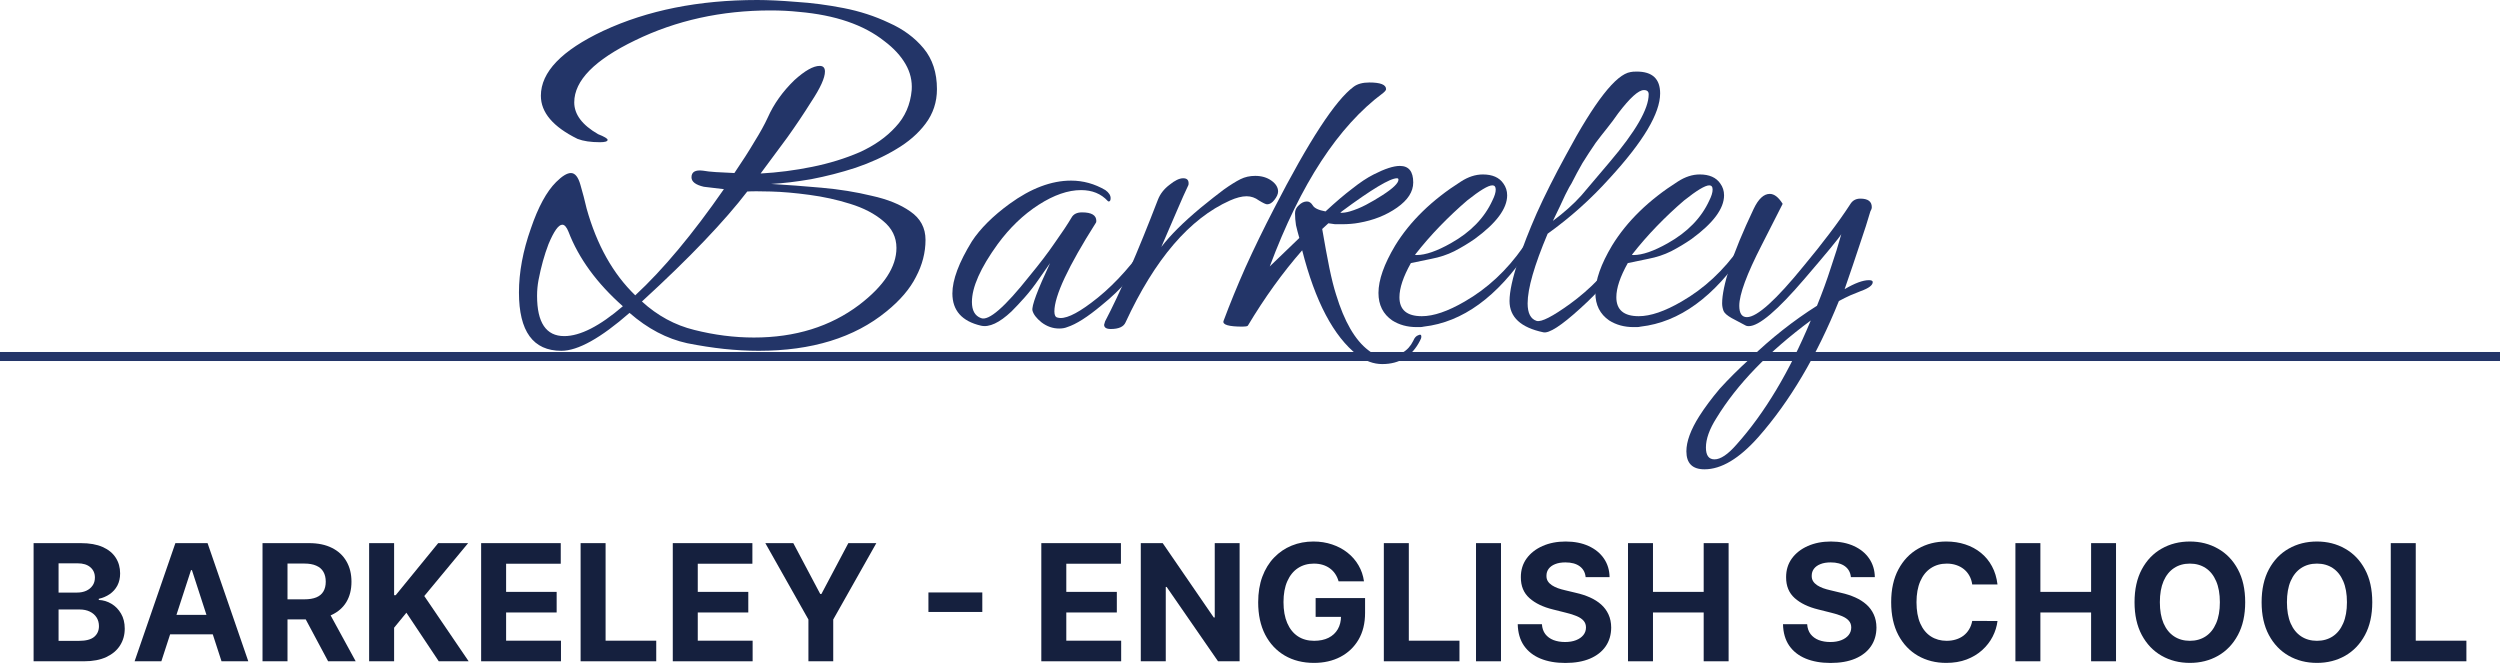
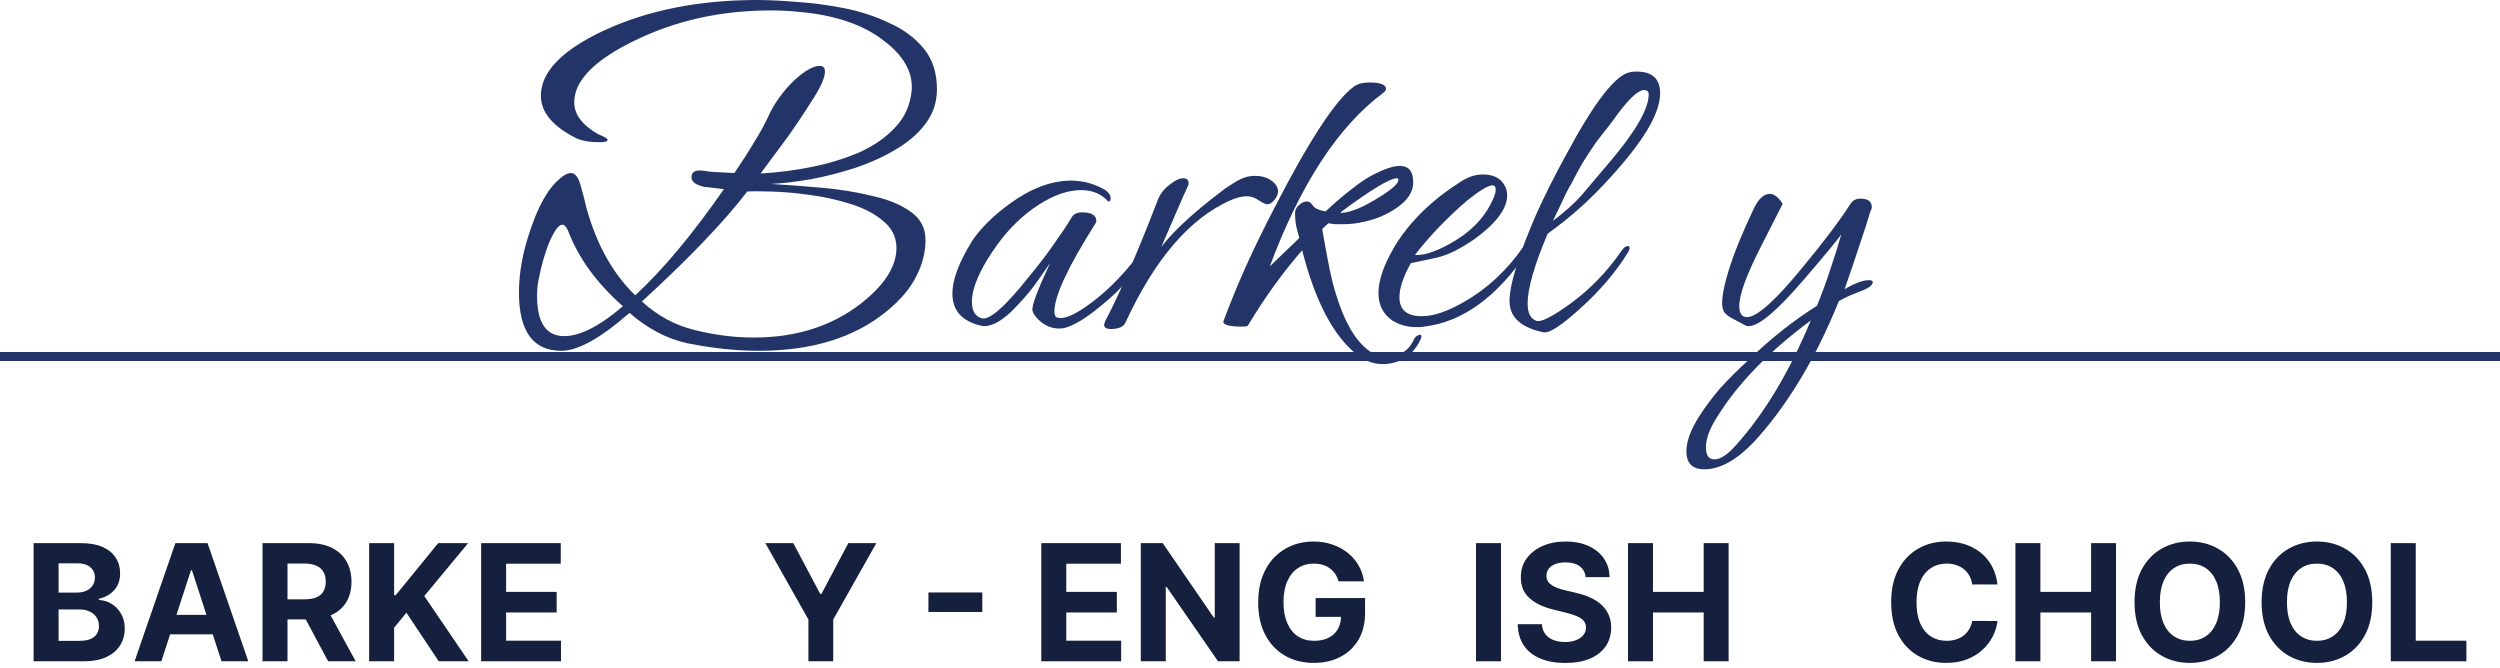
<svg xmlns="http://www.w3.org/2000/svg" width="277" height="74" viewBox="0 0 277 74" fill="none">
  <line y1="39.5" x2="277" y2="39.5" stroke="#233568" />
  <path d="M3.722 73.27V60.179H8.963C9.926 60.179 10.729 60.322 11.373 60.607C12.016 60.893 12.5 61.289 12.824 61.796C13.148 62.299 13.31 62.879 13.31 63.535C13.31 64.046 13.207 64.496 13.003 64.883C12.798 65.267 12.517 65.582 12.159 65.829C11.806 66.072 11.401 66.245 10.945 66.347V66.475C11.443 66.496 11.91 66.637 12.345 66.897C12.784 67.157 13.139 67.521 13.412 67.99C13.685 68.454 13.821 69.008 13.821 69.652C13.821 70.347 13.649 70.967 13.303 71.512C12.962 72.053 12.457 72.481 11.788 72.797C11.119 73.112 10.295 73.27 9.315 73.27H3.722ZM6.489 71.007H8.746C9.517 71.007 10.08 70.86 10.433 70.566C10.787 70.268 10.964 69.871 10.964 69.377C10.964 69.015 10.877 68.695 10.702 68.418C10.527 68.141 10.278 67.924 9.954 67.766C9.634 67.609 9.253 67.53 8.81 67.53H6.489V71.007ZM6.489 65.657H8.541C8.921 65.657 9.257 65.591 9.551 65.459C9.85 65.322 10.084 65.131 10.254 64.883C10.429 64.636 10.516 64.34 10.516 63.995C10.516 63.522 10.348 63.141 10.011 62.851C9.679 62.561 9.206 62.416 8.592 62.416H6.489V65.657Z" fill="#15203E" />
  <path d="M17.878 73.27H14.913L19.432 60.179H22.998L27.511 73.27H24.545L21.266 63.17H21.164L17.878 73.27ZM17.693 68.124H24.699V70.285H17.693V68.124Z" fill="#15203E" />
  <path d="M29.087 73.27V60.179H34.252C35.24 60.179 36.084 60.356 36.783 60.709C37.486 61.059 38.021 61.555 38.387 62.199C38.758 62.838 38.943 63.59 38.943 64.455C38.943 65.325 38.756 66.072 38.381 66.699C38.006 67.321 37.463 67.798 36.751 68.131C36.044 68.463 35.187 68.629 34.181 68.629H30.723V66.405H33.734C34.262 66.405 34.701 66.332 35.051 66.188C35.4 66.043 35.66 65.825 35.831 65.535C36.005 65.246 36.093 64.886 36.093 64.455C36.093 64.021 36.005 63.654 35.831 63.356C35.66 63.057 35.398 62.832 35.044 62.678C34.695 62.521 34.254 62.442 33.721 62.442H31.855V73.27H29.087ZM36.157 67.312L39.41 73.27H36.355L33.171 67.312H36.157Z" fill="#15203E" />
  <path d="M40.899 73.27V60.179H43.667V65.951H43.84L48.551 60.179H51.868L47.01 66.04L51.926 73.27H48.615L45.029 67.888L43.667 69.55V73.27H40.899Z" fill="#15203E" />
  <path d="M53.31 73.27V60.179H62.131V62.461H56.077V65.58H61.677V67.862H56.077V70.988H62.156V73.27H53.31Z" fill="#15203E" />
-   <path d="M64.331 73.27V60.179H67.099V70.988H72.711V73.27H64.331Z" fill="#15203E" />
-   <path d="M74.544 73.27V60.179H83.365V62.461H77.312V65.58H82.911V67.862H77.312V70.988H83.391V73.27H74.544Z" fill="#15203E" />
  <path d="M84.798 60.179H87.898L90.884 65.817H91.011L93.996 60.179H97.097L92.322 68.642V73.27H89.573V68.642L84.798 60.179Z" fill="#15203E" />
  <path d="M108.84 65.644V67.805H102.87V65.644H108.84Z" fill="#15203E" />
  <path d="M115.378 73.27V60.179H124.199V62.461H118.146V65.58H123.745V67.862H118.146V70.988H124.225V73.27H115.378Z" fill="#15203E" />
  <path d="M137.349 60.179V73.27H134.958L129.263 65.031H129.167V73.27H126.399V60.179H128.828L134.479 68.412H134.594V60.179H137.349Z" fill="#15203E" />
  <path d="M148.316 64.41C148.227 64.099 148.101 63.825 147.939 63.586C147.777 63.343 147.579 63.139 147.345 62.972C147.114 62.802 146.85 62.672 146.552 62.582C146.258 62.493 145.932 62.448 145.574 62.448C144.905 62.448 144.317 62.614 143.81 62.947C143.307 63.279 142.915 63.763 142.634 64.398C142.352 65.028 142.212 65.8 142.212 66.712C142.212 67.624 142.35 68.399 142.627 69.038C142.904 69.678 143.296 70.165 143.803 70.502C144.31 70.835 144.909 71.001 145.6 71.001C146.226 71.001 146.761 70.89 147.204 70.668C147.651 70.442 147.992 70.125 148.227 69.716C148.465 69.307 148.585 68.823 148.585 68.265L149.147 68.348H145.772V66.264H151.25V67.913C151.25 69.064 151.007 70.053 150.521 70.879C150.036 71.702 149.367 72.337 148.514 72.784C147.662 73.227 146.686 73.449 145.587 73.449C144.359 73.449 143.281 73.178 142.352 72.637C141.423 72.092 140.699 71.318 140.179 70.317C139.663 69.311 139.406 68.118 139.406 66.737C139.406 65.676 139.559 64.73 139.866 63.899C140.177 63.064 140.612 62.356 141.17 61.777C141.728 61.197 142.378 60.756 143.119 60.454C143.861 60.151 144.664 60 145.529 60C146.271 60 146.961 60.109 147.6 60.326C148.239 60.539 148.806 60.842 149.301 61.234C149.799 61.626 150.206 62.092 150.521 62.633C150.837 63.17 151.039 63.763 151.129 64.41H148.316Z" fill="#15203E" />
-   <path d="M153.329 73.27V60.179H156.097V70.988H161.709V73.27H153.329Z" fill="#15203E" />
  <path d="M166.31 60.179V73.27H163.542V60.179H166.31Z" fill="#15203E" />
  <path d="M175.688 63.944C175.637 63.428 175.418 63.028 175.03 62.742C174.642 62.457 174.116 62.314 173.451 62.314C173 62.314 172.618 62.378 172.307 62.506C171.996 62.629 171.757 62.802 171.591 63.023C171.429 63.245 171.348 63.496 171.348 63.778C171.34 64.012 171.389 64.217 171.495 64.391C171.606 64.566 171.757 64.717 171.949 64.845C172.141 64.969 172.362 65.077 172.614 65.171C172.865 65.261 173.134 65.337 173.419 65.401L174.595 65.683C175.166 65.81 175.691 65.981 176.168 66.194C176.645 66.407 177.059 66.669 177.408 66.98C177.757 67.291 178.028 67.658 178.22 68.079C178.416 68.501 178.516 68.985 178.52 69.531C178.516 70.332 178.311 71.026 177.907 71.614C177.506 72.198 176.926 72.652 176.168 72.976C175.414 73.296 174.504 73.455 173.438 73.455C172.382 73.455 171.461 73.293 170.677 72.969C169.897 72.646 169.288 72.166 168.849 71.531C168.414 70.892 168.186 70.102 168.165 69.16H170.843C170.873 69.599 170.999 69.965 171.22 70.259C171.446 70.549 171.747 70.769 172.122 70.918C172.501 71.062 172.929 71.135 173.407 71.135C173.875 71.135 174.282 71.067 174.627 70.93C174.977 70.794 175.247 70.604 175.439 70.362C175.631 70.119 175.727 69.84 175.727 69.524C175.727 69.23 175.639 68.983 175.465 68.783C175.294 68.582 175.043 68.412 174.71 68.271C174.382 68.131 173.98 68.003 173.502 67.888L172.077 67.53C170.973 67.261 170.102 66.842 169.463 66.271C168.823 65.7 168.506 64.93 168.51 63.963C168.506 63.17 168.717 62.478 169.143 61.886C169.573 61.293 170.164 60.831 170.914 60.499C171.664 60.166 172.516 60 173.47 60C174.442 60 175.29 60.166 176.014 60.499C176.743 60.831 177.31 61.293 177.715 61.886C178.12 62.478 178.328 63.164 178.341 63.944H175.688Z" fill="#15203E" />
  <path d="M180.382 73.27V60.179H183.15V65.58H188.768V60.179H191.53V73.27H188.768V67.862H183.15V73.27H180.382Z" fill="#15203E" />
-   <path d="M205.079 63.944C205.028 63.428 204.808 63.028 204.421 62.742C204.033 62.457 203.507 62.314 202.842 62.314C202.39 62.314 202.009 62.378 201.698 62.506C201.387 62.629 201.148 62.802 200.982 63.023C200.82 63.245 200.739 63.496 200.739 63.778C200.73 64.012 200.779 64.217 200.886 64.391C200.997 64.566 201.148 64.717 201.34 64.845C201.532 64.969 201.753 65.077 202.005 65.171C202.256 65.261 202.524 65.337 202.81 65.401L203.986 65.683C204.557 65.81 205.081 65.981 205.559 66.194C206.036 66.407 206.449 66.669 206.799 66.98C207.148 67.291 207.419 67.658 207.61 68.079C207.806 68.501 207.907 68.985 207.911 69.531C207.907 70.332 207.702 71.026 207.297 71.614C206.897 72.198 206.317 72.652 205.559 72.976C204.804 73.296 203.894 73.455 202.829 73.455C201.772 73.455 200.852 73.293 200.068 72.969C199.288 72.646 198.679 72.166 198.24 71.531C197.805 70.892 197.577 70.102 197.556 69.16H200.234C200.264 69.599 200.389 69.965 200.611 70.259C200.837 70.549 201.137 70.769 201.512 70.918C201.892 71.062 202.32 71.135 202.797 71.135C203.266 71.135 203.673 71.067 204.018 70.93C204.367 70.794 204.638 70.604 204.83 70.362C205.022 70.119 205.117 69.84 205.117 69.524C205.117 69.23 205.03 68.983 204.855 68.783C204.685 68.582 204.434 68.412 204.101 68.271C203.773 68.131 203.37 68.003 202.893 67.888L201.468 67.53C200.364 67.261 199.492 66.842 198.853 66.271C198.214 65.7 197.897 64.93 197.901 63.963C197.897 63.17 198.108 62.478 198.534 61.886C198.964 61.293 199.554 60.831 200.304 60.499C201.054 60.166 201.907 60 202.861 60C203.833 60 204.681 60.166 205.405 60.499C206.134 60.831 206.701 61.293 207.105 61.886C207.51 62.478 207.719 63.164 207.732 63.944H205.079Z" fill="#15203E" />
  <path d="M221.323 64.762H218.523C218.472 64.4 218.368 64.078 218.21 63.797C218.052 63.511 217.85 63.269 217.603 63.068C217.356 62.868 217.07 62.715 216.746 62.608C216.427 62.501 216.079 62.448 215.704 62.448C215.027 62.448 214.437 62.617 213.934 62.953C213.431 63.285 213.041 63.771 212.764 64.41C212.487 65.046 212.348 65.817 212.348 66.724C212.348 67.658 212.487 68.442 212.764 69.077C213.045 69.712 213.437 70.191 213.94 70.515C214.443 70.839 215.025 71.001 215.685 71.001C216.056 71.001 216.399 70.952 216.714 70.854C217.034 70.756 217.317 70.613 217.564 70.425C217.812 70.234 218.016 70.001 218.178 69.729C218.344 69.456 218.459 69.145 218.523 68.796L221.323 68.808C221.25 69.409 221.069 69.989 220.78 70.547C220.494 71.101 220.108 71.597 219.623 72.036C219.141 72.471 218.566 72.816 217.897 73.072C217.232 73.323 216.48 73.449 215.64 73.449C214.473 73.449 213.429 73.185 212.508 72.656C211.592 72.128 210.868 71.363 210.335 70.362C209.807 69.36 209.542 68.148 209.542 66.724C209.542 65.297 209.811 64.082 210.348 63.081C210.885 62.08 211.613 61.317 212.534 60.793C213.454 60.264 214.49 60 215.64 60C216.399 60 217.102 60.106 217.75 60.32C218.402 60.533 218.979 60.844 219.482 61.253C219.985 61.658 220.394 62.154 220.709 62.742C221.029 63.33 221.233 64.004 221.323 64.762Z" fill="#15203E" />
  <path d="M223.308 73.27V60.179H226.075V65.58H231.694V60.179H234.455V73.27H231.694V67.862H226.075V73.27H223.308Z" fill="#15203E" />
  <path d="M248.767 66.724C248.767 68.152 248.497 69.367 247.955 70.368C247.418 71.369 246.685 72.134 245.756 72.663C244.832 73.187 243.792 73.449 242.637 73.449C241.474 73.449 240.43 73.185 239.505 72.656C238.58 72.128 237.85 71.363 237.313 70.362C236.776 69.36 236.507 68.148 236.507 66.724C236.507 65.297 236.776 64.082 237.313 63.081C237.85 62.08 238.58 61.317 239.505 60.793C240.43 60.264 241.474 60 242.637 60C243.792 60 244.832 60.264 245.756 60.793C246.685 61.317 247.418 62.08 247.955 63.081C248.497 64.082 248.767 65.297 248.767 66.724ZM245.961 66.724C245.961 65.8 245.823 65.02 245.546 64.385C245.273 63.75 244.887 63.269 244.389 62.94C243.89 62.612 243.306 62.448 242.637 62.448C241.968 62.448 241.384 62.612 240.886 62.94C240.387 63.269 239.999 63.75 239.722 64.385C239.45 65.02 239.313 65.8 239.313 66.724C239.313 67.649 239.45 68.429 239.722 69.064C239.999 69.699 240.387 70.18 240.886 70.508C241.384 70.837 241.968 71.001 242.637 71.001C243.306 71.001 243.89 70.837 244.389 70.508C244.887 70.18 245.273 69.699 245.546 69.064C245.823 68.429 245.961 67.649 245.961 66.724Z" fill="#15203E" />
  <path d="M262.847 66.724C262.847 68.152 262.577 69.367 262.035 70.368C261.498 71.369 260.766 72.134 259.837 72.663C258.912 73.187 257.872 73.449 256.717 73.449C255.554 73.449 254.51 73.185 253.585 72.656C252.66 72.128 251.93 71.363 251.393 70.362C250.856 69.36 250.587 68.148 250.587 66.724C250.587 65.297 250.856 64.082 251.393 63.081C251.93 62.08 252.66 61.317 253.585 60.793C254.51 60.264 255.554 60 256.717 60C257.872 60 258.912 60.264 259.837 60.793C260.766 61.317 261.498 62.08 262.035 63.081C262.577 64.082 262.847 65.297 262.847 66.724ZM260.041 66.724C260.041 65.8 259.903 65.02 259.626 64.385C259.353 63.75 258.967 63.269 258.469 62.94C257.97 62.612 257.386 62.448 256.717 62.448C256.048 62.448 255.464 62.612 254.966 62.94C254.467 63.269 254.079 63.75 253.802 64.385C253.53 65.02 253.393 65.8 253.393 66.724C253.393 67.649 253.53 68.429 253.802 69.064C254.079 69.699 254.467 70.18 254.966 70.508C255.464 70.837 256.048 71.001 256.717 71.001C257.386 71.001 257.97 70.837 258.469 70.508C258.967 70.18 259.353 69.699 259.626 69.064C259.903 68.429 260.041 67.649 260.041 66.724Z" fill="#15203E" />
  <path d="M264.897 73.27V60.179H267.665V70.988H273.277V73.27H264.897Z" fill="#15203E" />
  <path d="M62.2 38.869C59.067 38.869 57.5 36.715 57.5 32.408C57.5 30.167 57.94 27.803 58.82 25.317C59.63 22.936 60.563 21.22 61.619 20.17C62.288 19.504 62.834 19.172 63.256 19.172C63.714 19.172 64.066 19.609 64.312 20.485C64.559 21.325 64.788 22.201 64.999 23.111C66.126 27.138 67.921 30.342 70.386 32.723C73.484 29.852 76.758 25.93 80.208 20.958L77.99 20.695C77.075 20.485 76.617 20.135 76.617 19.644C76.617 19.049 77.04 18.804 77.885 18.909C78.272 18.979 78.747 19.032 79.311 19.067C79.909 19.102 80.596 19.137 81.37 19.172C82.25 17.876 82.99 16.721 83.588 15.705C84.222 14.69 84.715 13.797 85.067 13.026C85.736 11.521 86.722 10.137 88.024 8.877C89.186 7.826 90.119 7.301 90.823 7.301C91.21 7.301 91.404 7.511 91.404 7.931C91.404 8.632 90.894 9.752 89.873 11.293C89.063 12.589 88.183 13.902 87.232 15.232C86.281 16.528 85.296 17.859 84.275 19.224C86.176 19.119 88.077 18.874 89.978 18.489C91.879 18.104 93.64 17.561 95.259 16.861C96.879 16.125 98.199 15.197 99.22 14.077C100.276 12.956 100.875 11.591 101.016 9.98C101.086 8.964 100.857 8.001 100.329 7.091C99.801 6.18 99.026 5.34 98.005 4.57C95.717 2.749 92.548 1.663 88.499 1.313C87.514 1.208 86.475 1.156 85.384 1.156C79.927 1.156 74.927 2.259 70.386 4.465C65.879 6.636 63.626 8.929 63.626 11.345C63.626 12.676 64.506 13.849 66.266 14.865C66.971 15.145 67.323 15.355 67.323 15.495C67.323 15.67 67.041 15.758 66.478 15.758C65.457 15.758 64.629 15.635 63.996 15.39C61.285 14.059 59.929 12.466 59.929 10.61C59.929 7.984 62.235 5.585 66.847 3.414C71.741 1.138 77.427 0 83.905 0C85.102 0 86.546 0.07 88.236 0.21C89.925 0.315 91.668 0.543 93.464 0.893C95.259 1.243 96.931 1.786 98.481 2.521C100.065 3.222 101.35 4.167 102.336 5.358C103.322 6.548 103.814 8.054 103.814 9.875C103.814 11.31 103.392 12.589 102.547 13.709C101.737 14.795 100.646 15.74 99.273 16.546C97.935 17.351 96.439 18.034 94.784 18.594C93.164 19.119 91.527 19.539 89.873 19.855C88.253 20.135 86.774 20.31 85.436 20.38C87.197 20.485 89.063 20.625 91.034 20.8C93.006 20.975 94.854 21.273 96.579 21.693C98.34 22.078 99.766 22.656 100.857 23.426C101.984 24.197 102.547 25.247 102.547 26.578C102.547 27.979 102.195 29.344 101.491 30.675C100.822 32.005 99.731 33.283 98.217 34.509C94.661 37.416 89.943 38.869 84.064 38.869C82.831 38.869 81.546 38.799 80.208 38.659C78.906 38.519 77.55 38.308 76.142 38.028C73.889 37.538 71.759 36.417 69.752 34.667C66.548 37.468 64.031 38.869 62.2 38.869ZM83.535 37.398C88.112 37.398 92.003 36.19 95.206 33.774C97.953 31.673 99.326 29.572 99.326 27.471C99.326 26.28 98.833 25.282 97.847 24.477C96.896 23.671 95.682 23.041 94.203 22.586C92.76 22.131 91.246 21.798 89.661 21.588C88.112 21.378 86.704 21.255 85.436 21.22C84.169 21.185 83.289 21.185 82.796 21.22C81.564 22.831 79.98 24.652 78.043 26.683C76.107 28.714 73.801 30.955 71.125 33.406C72.85 34.982 74.787 36.032 76.934 36.558C79.152 37.118 81.353 37.398 83.535 37.398ZM62.517 37.24C64.277 37.24 66.442 36.137 69.013 33.931C66.126 31.375 64.119 28.626 62.992 25.685C62.781 25.16 62.552 24.897 62.306 24.897C61.883 24.897 61.373 25.615 60.774 27.05C60.316 28.241 59.947 29.572 59.665 31.042C59.56 31.603 59.507 32.181 59.507 32.776C59.507 35.752 60.51 37.24 62.517 37.24Z" fill="#233568" />
  <path d="M117.353 36.4C116.649 36.4 115.998 36.172 115.399 35.717C114.836 35.262 114.501 34.824 114.396 34.404C114.29 33.914 114.942 32.163 116.35 29.151L115.135 30.885C114.607 31.655 114.079 32.338 113.551 32.933C113.023 33.529 112.53 34.054 112.072 34.509C110.734 35.77 109.608 36.295 108.692 36.085C106.58 35.595 105.524 34.404 105.524 32.513C105.524 31.007 106.245 29.081 107.689 26.735C108.147 26.035 108.728 25.335 109.432 24.634C110.136 23.934 110.946 23.251 111.861 22.586C114.22 20.87 116.491 20.012 118.673 20.012C120.011 20.012 121.279 20.362 122.476 21.063C122.863 21.343 123.057 21.64 123.057 21.956C123.057 22.201 122.986 22.323 122.845 22.323C122.81 22.323 122.775 22.306 122.74 22.271C122 21.465 121.015 21.063 119.782 21.063C118.339 21.063 116.772 21.605 115.082 22.691C113.392 23.776 111.879 25.23 110.541 27.05C108.64 29.677 107.689 31.813 107.689 33.459C107.689 34.404 108.023 34.999 108.692 35.244C109.537 35.595 111.333 34.036 114.079 30.57C115.206 29.204 116.139 27.979 116.878 26.893C117.652 25.807 118.269 24.88 118.726 24.109C118.938 23.724 119.325 23.531 119.888 23.531C120.944 23.531 121.472 23.846 121.472 24.477C121.472 24.582 121.455 24.652 121.42 24.687C118.357 29.519 116.825 32.793 116.825 34.509C116.825 34.929 116.948 35.157 117.195 35.192C117.934 35.402 119.166 34.859 120.891 33.564C122.969 32.023 124.923 29.974 126.753 27.418C127.141 26.893 127.493 26.63 127.81 26.63C127.915 26.63 127.968 26.665 127.968 26.735C127.968 26.91 127.81 27.243 127.493 27.733C126.753 28.889 125.926 29.974 125.011 30.99C124.131 32.005 123.145 32.951 122.053 33.826C120.504 35.122 119.237 35.927 118.251 36.242C118.005 36.347 117.705 36.4 117.353 36.4Z" fill="#233568" />
  <path d="M123.075 36.453C122.582 36.453 122.336 36.295 122.336 35.98C122.336 35.945 122.371 35.822 122.442 35.612C124.096 32.461 126.05 27.961 128.303 22.113C128.55 21.483 128.972 20.94 129.571 20.485C130.169 19.995 130.68 19.75 131.102 19.75C131.56 19.75 131.754 19.995 131.683 20.485C131.331 21.22 130.909 22.166 130.416 23.321C129.923 24.477 129.342 25.825 128.673 27.366C129.659 26.07 131.12 24.617 133.056 23.006C134.042 22.201 134.887 21.535 135.591 21.01C136.331 20.485 136.947 20.1 137.44 19.855C137.932 19.609 138.478 19.487 139.077 19.487C139.781 19.487 140.379 19.662 140.872 20.012C141.365 20.362 141.612 20.765 141.612 21.22C141.612 21.5 141.471 21.816 141.189 22.166C140.943 22.481 140.679 22.638 140.397 22.638C140.256 22.638 139.957 22.498 139.499 22.218C139.077 21.903 138.619 21.745 138.126 21.745C137.598 21.745 136.982 21.903 136.278 22.218C131.807 24.214 127.951 28.714 124.712 35.717C124.501 36.207 123.955 36.453 123.075 36.453Z" fill="#233568" />
  <path d="M153.153 40.339C152.203 40.339 151.288 40.007 150.407 39.341C147.767 37.275 145.725 33.406 144.281 27.733C142.134 30.184 140.127 32.968 138.261 36.085C138.191 36.155 137.997 36.19 137.68 36.19C136.131 36.19 135.427 35.98 135.568 35.56C136.272 33.669 137.082 31.69 137.997 29.624C138.948 27.523 140.004 25.352 141.166 23.111C145.038 15.582 147.978 11.083 149.985 9.612C150.407 9.297 150.988 9.139 151.728 9.139C152.96 9.139 153.576 9.385 153.576 9.875C153.576 9.98 153.47 10.12 153.259 10.295C148.295 13.972 144.105 20.38 140.69 29.519L143.965 26.368C143.824 25.877 143.7 25.405 143.595 24.95C143.524 24.494 143.489 24.057 143.489 23.636C143.489 23.286 143.63 22.989 143.912 22.743C144.193 22.463 144.493 22.323 144.809 22.323C145.056 22.323 145.267 22.463 145.443 22.743C145.619 23.059 146.095 23.286 146.869 23.426C147.96 22.411 148.946 21.57 149.826 20.905C150.707 20.205 151.499 19.68 152.203 19.329C153.435 18.699 154.403 18.384 155.107 18.384C156.093 18.384 156.586 18.997 156.586 20.222C156.586 21.238 155.988 22.166 154.791 23.006C153.594 23.846 152.185 24.407 150.566 24.687C150.002 24.792 149.369 24.844 148.665 24.844C148.418 24.844 148.172 24.844 147.925 24.844C147.714 24.809 147.468 24.774 147.186 24.739L146.499 25.37C146.781 27.015 147.045 28.451 147.292 29.677C147.538 30.867 147.784 31.848 148.031 32.618C148.946 35.63 150.143 37.696 151.622 38.816C152.185 39.271 152.837 39.499 153.576 39.499C155.019 39.499 156.023 38.921 156.586 37.766C156.727 37.416 156.921 37.205 157.167 37.135C157.378 37.03 157.484 37.083 157.484 37.293C157.484 37.433 157.431 37.591 157.325 37.766C156.445 39.481 155.055 40.339 153.153 40.339ZM148.506 23.584C148.858 23.584 149.21 23.531 149.562 23.426C150.161 23.251 150.759 23.006 151.358 22.691C151.956 22.376 152.555 22.026 153.153 21.64C154.351 20.87 154.949 20.292 154.949 19.907C154.949 19.802 154.896 19.75 154.791 19.75C154.016 19.75 151.974 20.975 148.665 23.426L148.506 23.584Z" fill="#233568" />
  <path d="M156.959 36.242C155.938 36.242 155.04 35.997 154.266 35.507C153.245 34.807 152.734 33.791 152.734 32.461C152.734 31.025 153.35 29.274 154.583 27.208C156.237 24.512 158.667 22.148 161.87 20.117C162.68 19.592 163.49 19.329 164.3 19.329C165.356 19.329 166.113 19.662 166.571 20.327C166.852 20.712 166.993 21.15 166.993 21.64C166.993 23.111 165.796 24.722 163.402 26.473C162.698 26.963 161.941 27.418 161.131 27.838C160.357 28.224 159.512 28.504 158.596 28.679L156.325 29.151C155.48 30.657 155.058 31.918 155.058 32.933C155.058 34.334 155.885 35.034 157.54 35.034C158.843 35.034 160.427 34.492 162.293 33.406C164.793 31.97 166.94 29.974 168.736 27.418C169.017 26.998 169.281 26.788 169.528 26.788C169.634 26.788 169.686 26.858 169.686 26.998C169.686 27.173 169.563 27.436 169.317 27.786C165.902 32.898 162.046 35.7 157.751 36.19C157.61 36.225 157.47 36.242 157.329 36.242C157.223 36.242 157.1 36.242 156.959 36.242ZM156.959 28.259C157.945 28.259 159.212 27.821 160.761 26.945C162.944 25.72 164.476 24.144 165.356 22.218C165.602 21.728 165.726 21.325 165.726 21.01C165.726 20.695 165.602 20.537 165.356 20.537C164.898 20.537 163.965 21.098 162.557 22.218C161.536 23.094 160.533 24.039 159.547 25.055C158.596 26.035 157.681 27.085 156.801 28.206C156.765 28.241 156.818 28.259 156.959 28.259Z" fill="#233568" />
  <path d="M171.004 36.82C168.504 36.295 167.255 35.139 167.255 33.353C167.255 32.303 167.589 30.78 168.258 28.784C168.751 27.278 169.42 25.562 170.265 23.636C171.145 21.675 172.236 19.504 173.539 17.123C176.672 11.275 179.049 8.229 180.668 7.984C180.809 7.949 181.038 7.931 181.355 7.931C183.08 7.931 183.943 8.737 183.943 10.348C183.943 12.553 182.077 15.688 178.345 19.75C176.268 22.061 173.979 24.109 171.479 25.895C170.001 29.397 169.261 31.97 169.261 33.616C169.261 34.702 169.596 35.349 170.265 35.56C170.793 35.7 172.025 35.069 173.961 33.669C176.18 32.058 178.081 30.097 179.665 27.786C179.911 27.436 180.14 27.261 180.352 27.261C180.492 27.261 180.563 27.331 180.563 27.471C180.563 27.611 180.475 27.821 180.299 28.101C178.961 30.237 177.218 32.268 175.07 34.194C172.993 36.085 171.638 36.96 171.004 36.82ZM172.06 24.477C173.328 23.531 174.384 22.586 175.229 21.64L178.345 17.964C181.232 14.567 182.675 12.063 182.675 10.453C182.675 10.137 182.499 9.98 182.147 9.98C181.549 9.98 180.598 10.838 179.295 12.553C178.908 13.114 178.503 13.657 178.081 14.182C177.658 14.707 177.236 15.25 176.813 15.81C176.285 16.581 175.792 17.333 175.335 18.069C174.912 18.804 174.507 19.557 174.12 20.327C174.014 20.467 173.785 20.887 173.433 21.588C173.117 22.288 172.659 23.251 172.06 24.477Z" fill="#233568" />
-   <path d="M180.992 36.242C179.971 36.242 179.073 35.997 178.299 35.507C177.278 34.807 176.767 33.791 176.767 32.461C176.767 31.025 177.383 29.274 178.615 27.208C180.27 24.512 182.699 22.148 185.903 20.117C186.713 19.592 187.523 19.329 188.332 19.329C189.389 19.329 190.146 19.662 190.603 20.327C190.885 20.712 191.026 21.15 191.026 21.64C191.026 23.111 189.829 24.722 187.435 26.473C186.731 26.963 185.974 27.418 185.164 27.838C184.389 28.224 183.544 28.504 182.629 28.679L180.358 29.151C179.513 30.657 179.091 31.918 179.091 32.933C179.091 34.334 179.918 35.034 181.573 35.034C182.875 35.034 184.46 34.492 186.326 33.406C188.825 31.97 190.973 29.974 192.768 27.418C193.05 26.998 193.314 26.788 193.561 26.788C193.666 26.788 193.719 26.858 193.719 26.998C193.719 27.173 193.596 27.436 193.349 27.786C189.934 32.898 186.079 35.7 181.784 36.19C181.643 36.225 181.502 36.242 181.361 36.242C181.256 36.242 181.133 36.242 180.992 36.242ZM180.992 28.259C181.978 28.259 183.245 27.821 184.794 26.945C186.977 25.72 188.508 24.144 189.389 22.218C189.635 21.728 189.758 21.325 189.758 21.01C189.758 20.695 189.635 20.537 189.389 20.537C188.931 20.537 187.998 21.098 186.59 22.218C185.569 23.094 184.565 24.039 183.58 25.055C182.629 26.035 181.714 27.085 180.833 28.206C180.798 28.241 180.851 28.259 180.992 28.259Z" fill="#233568" />
  <path d="M188.858 52C187.52 52 186.851 51.335 186.851 50.004C186.851 48.919 187.327 47.623 188.277 46.117C188.876 45.172 189.633 44.156 190.548 43.071C191.499 42.02 192.625 40.9 193.928 39.709C196.251 37.468 198.716 35.525 201.321 33.879C201.92 32.408 202.43 31.007 202.853 29.677C203.31 28.346 203.698 27.103 204.015 25.948C203.768 26.368 202.413 28.014 199.948 30.885C196.956 34.386 194.896 36.137 193.769 36.137C193.629 36.137 193.523 36.12 193.453 36.085L191.868 35.244C191.375 34.964 191.076 34.702 190.97 34.457C190.865 34.176 190.812 33.896 190.812 33.616C190.812 32.671 191.094 31.323 191.657 29.572C192.22 27.821 193.1 25.685 194.297 23.164C194.826 22.043 195.424 21.483 196.093 21.483C196.586 21.483 197.061 21.851 197.519 22.586L195.195 27.156C193.541 30.377 192.713 32.618 192.713 33.879C192.713 34.719 192.995 35.139 193.558 35.139C194.685 35.139 196.797 33.231 199.895 29.414C200.916 28.189 201.849 27.015 202.694 25.895C203.574 24.739 204.367 23.619 205.071 22.533C205.317 22.183 205.669 22.008 206.127 22.008C206.972 22.008 207.394 22.323 207.394 22.953C207.394 23.094 207.342 23.251 207.236 23.426C206.954 24.407 206.567 25.615 206.074 27.05C205.616 28.451 205.053 30.114 204.384 32.04C205.511 31.375 206.409 31.042 207.078 31.042C207.359 31.042 207.5 31.113 207.5 31.253C207.5 31.603 207.06 31.935 206.18 32.251C205.828 32.391 205.44 32.548 205.018 32.723C204.631 32.898 204.208 33.108 203.75 33.353C201.286 39.447 198.311 44.471 194.826 48.428C192.713 50.809 190.724 52 188.858 52ZM189.967 50.897C190.636 50.897 191.446 50.354 192.396 49.269C195.53 45.767 198.276 41.18 200.635 35.507C195.952 38.974 192.467 42.581 190.178 46.327C189.404 47.553 189.016 48.638 189.016 49.584C189.016 50.459 189.333 50.897 189.967 50.897Z" fill="#233568" />
</svg>